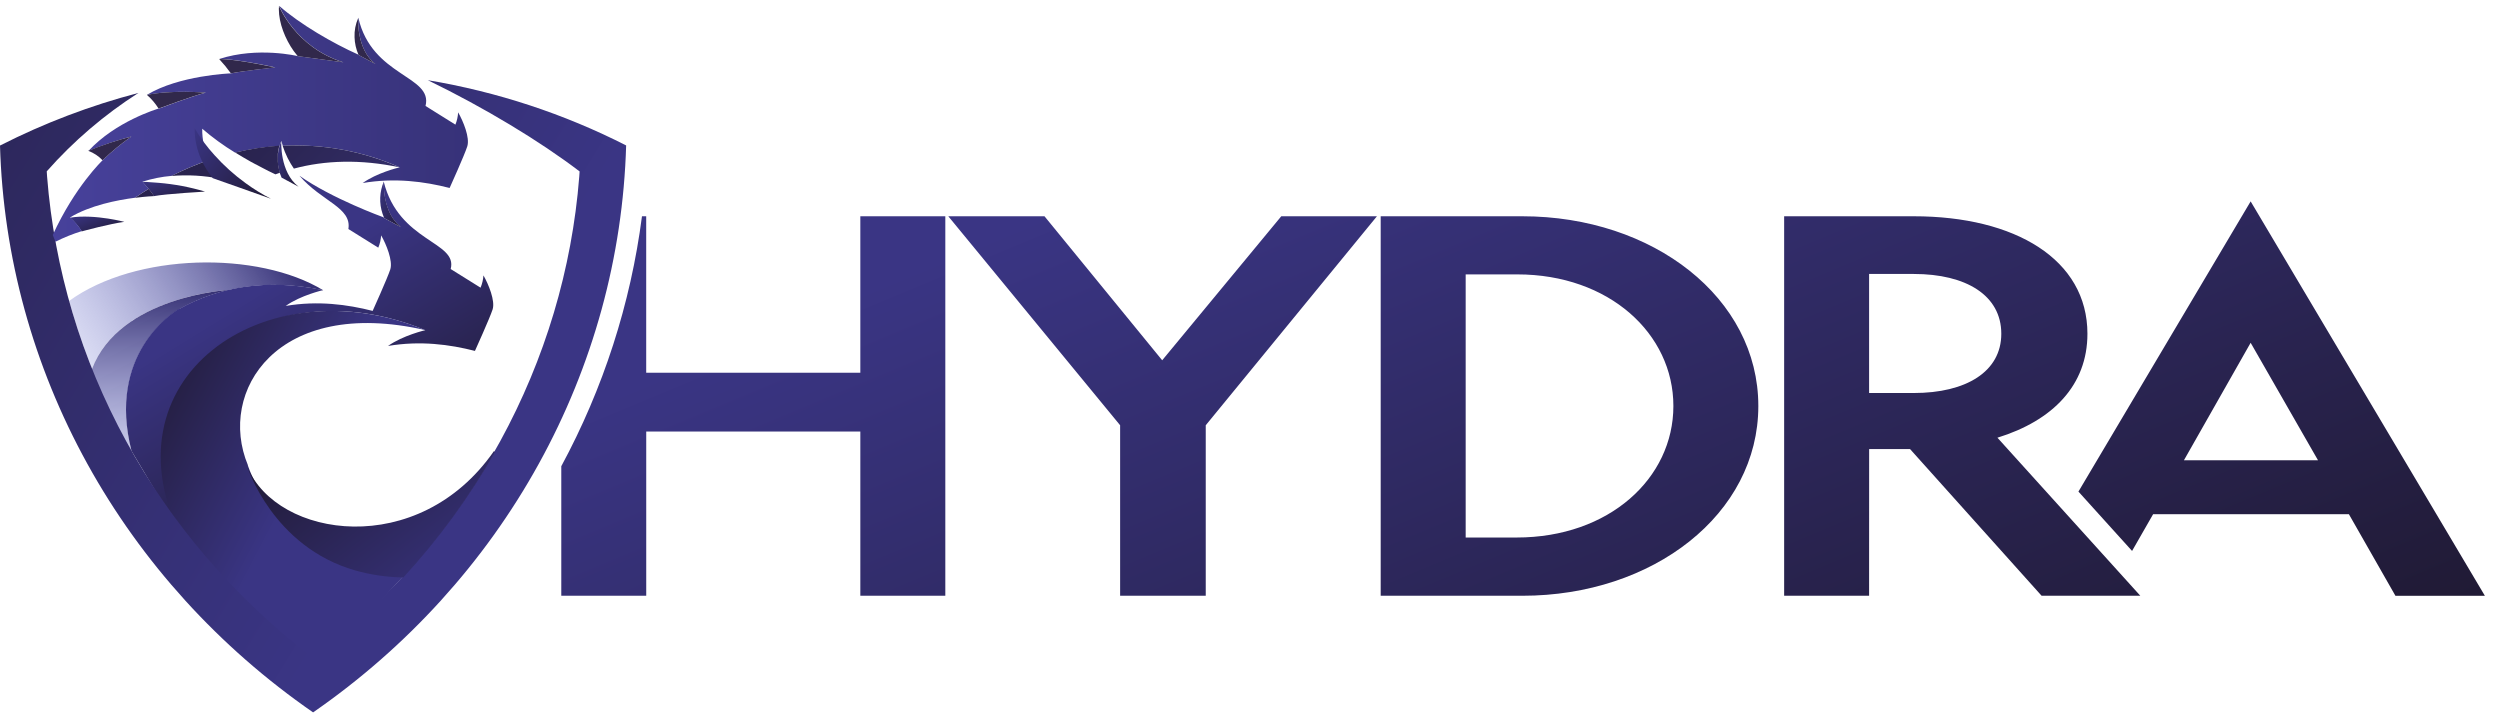
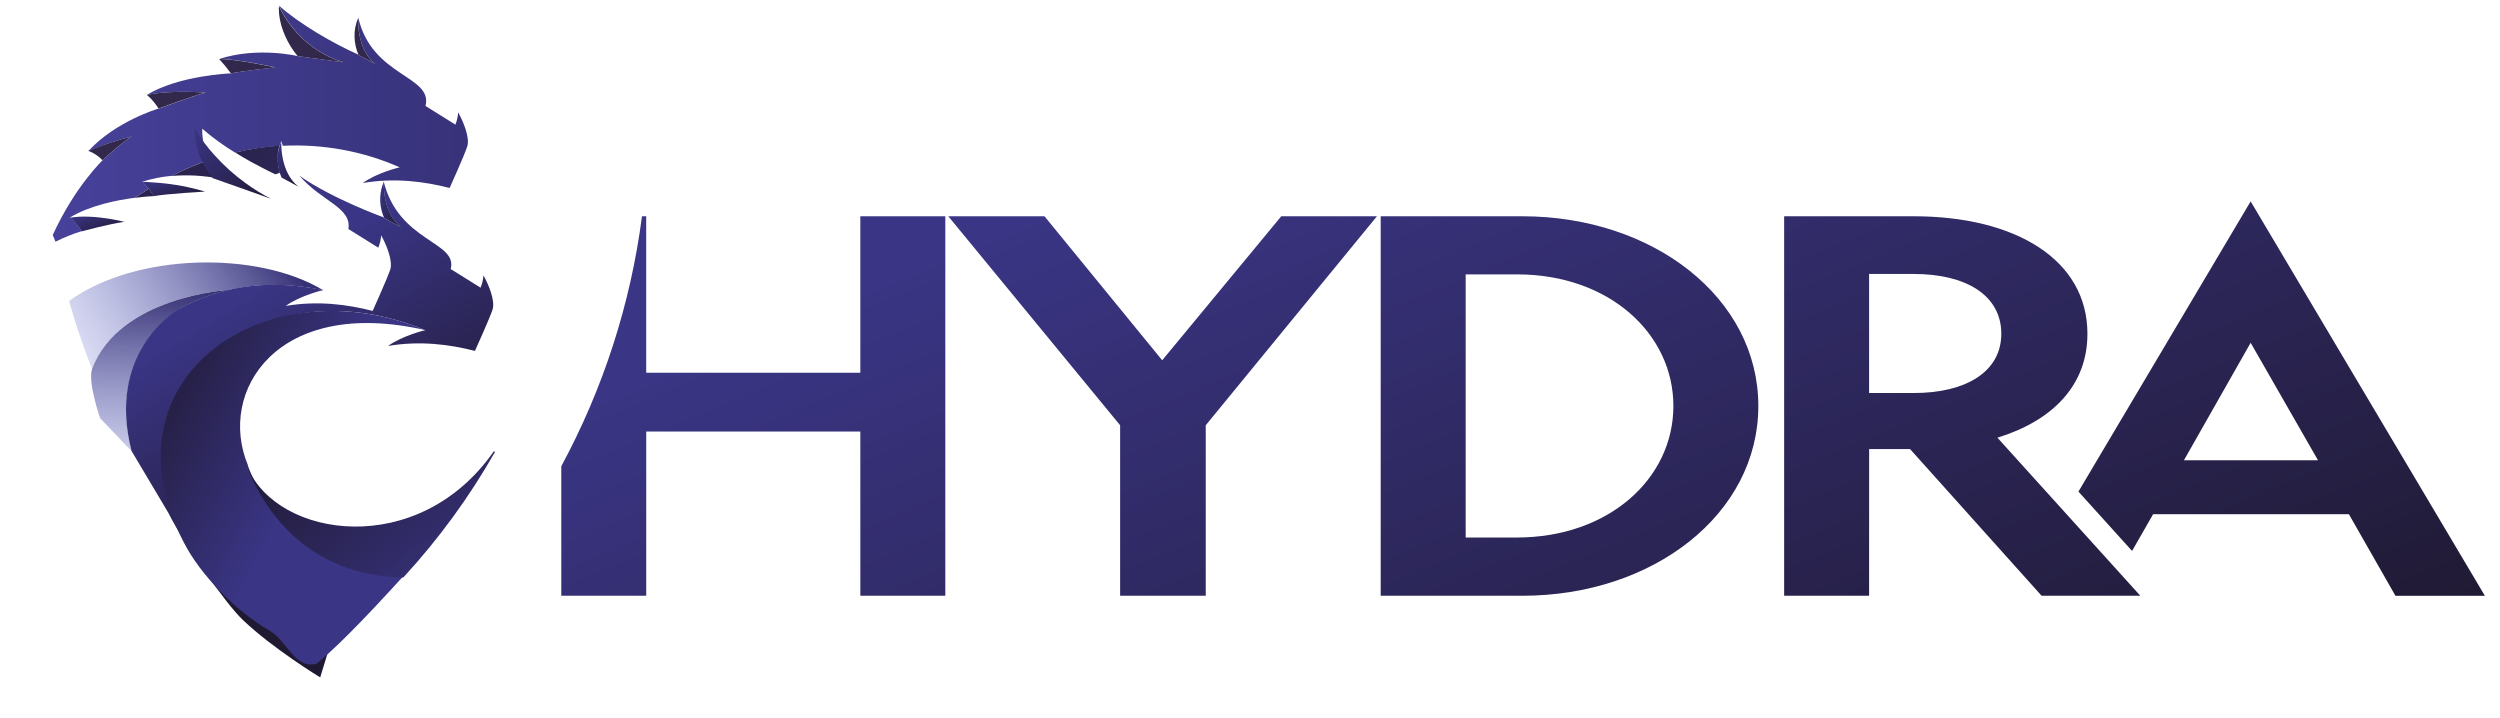
<svg xmlns="http://www.w3.org/2000/svg" width="181" height="52" viewBox="0 0 181 52" fill="none">
  <g clip-path="url(#clip0_3912_3322)">
    <path fill-rule="evenodd" clip-rule="evenodd" d="M162.947 14.58L150.479 35.591L154.362 39.888L155.886 37.228H170.06L173.431 43.138H179.907L162.947 14.58ZM158.117 33.322L162.947 24.817L167.823 33.322H158.117ZM62.288 26.984V15.658H68.441V43.133H62.288V31.241H46.787V43.133H40.637V33.755C43.678 28.125 45.658 21.992 46.479 15.658H46.785V26.984H62.288ZM81.097 43.133V30.788L68.657 15.658H75.621L84.143 26.084L92.764 15.658H99.69L87.296 30.788V43.133H81.097ZM110.216 15.658C119.694 15.658 127.303 21.567 127.303 29.395C127.303 37.223 119.694 43.133 110.216 43.133H99.962V15.658H110.216ZM106.115 19.866V38.916H109.804C116.503 38.916 121.153 34.627 121.153 29.395C121.153 24.162 116.503 19.866 109.85 19.866H106.115ZM129.172 43.133H135.323L135.326 32.513H138.288L147.812 43.133H154.959L144.614 31.69C148.624 30.45 151.13 27.89 151.13 24.164C151.13 18.782 145.896 15.658 138.559 15.658H129.172V43.133ZM138.561 28.454H135.323V19.835H138.561C142.342 19.835 144.894 21.38 144.894 24.164C144.894 26.912 142.342 28.454 138.561 28.454Z" fill="url(#paint0_linear_3912_3322)" />
  </g>
  <path fill-rule="evenodd" clip-rule="evenodd" d="M23.405 21.016C19.321 20.145 15.782 20.798 12.979 22.384L12.963 22.388C12.969 22.385 12.974 22.382 12.979 22.379V22.384C14.099 21.749 15.313 21.279 16.579 20.988C16.579 20.988 12.707 21.207 9.693 23.143L9.654 23.152C9.618 23.174 9.572 23.21 9.518 23.258C8.298 24.079 7.237 25.194 6.661 26.705C6.021 25.095 5.466 23.454 5 21.79C9.831 18.288 18.684 18.147 23.405 21.016Z" fill="url(#paint1_linear_3912_3322)" />
  <path fill-rule="evenodd" clip-rule="evenodd" d="M12.98 22.385C14.101 21.75 15.314 21.279 16.58 20.988C16.58 20.988 8.658 21.436 6.658 26.718V26.736C6.357 27.715 7.248 30.277 7.248 30.277L9.536 32.677C7.755 25.694 12.465 22.682 12.98 22.379V22.385Z" fill="url(#paint2_linear_3912_3322)" />
  <path fill-rule="evenodd" clip-rule="evenodd" d="M11.481 13.236C10.773 13.173 10.31 13.161 10.31 13.161C10.31 13.161 10.527 13.402 10.759 13.673C10.893 13.839 11.027 14.012 11.152 14.198C12.03 14.031 14.845 13.871 14.845 13.871C13.751 13.544 12.623 13.331 11.481 13.236Z" fill="url(#paint3_linear_3912_3322)" />
  <path fill-rule="evenodd" clip-rule="evenodd" d="M5.918 16.753C5.918 16.753 6.461 16.604 7.144 16.438C7.757 16.291 8.481 16.131 9.003 16.062C9.003 16.062 8.515 15.934 7.822 15.825C7.036 15.704 5.969 15.608 5.068 15.761C5.401 16.049 5.688 16.384 5.918 16.753Z" fill="url(#paint4_linear_3912_3322)" />
  <path d="M27.793 13.142H27.791L27.793 13.144V13.142Z" fill="#270C59" />
  <path d="M23.905 46.679C22.402 46.415 20.96 45.9 19.644 45.157C17.246 43.768 15.318 41.748 14.091 39.336C7.967 27.566 19.111 19.064 30.782 23.902H30.802C30.802 23.902 29.175 24.278 28.091 25.048C30.426 24.651 32.56 24.939 34.386 25.406C34.386 25.406 35.464 23.024 35.665 22.403C35.865 21.782 35.37 20.579 35.002 19.939C34.982 20.244 34.911 20.544 34.793 20.828L32.629 19.478C33.162 17.468 28.868 17.543 27.778 13.137C27.778 13.287 27.688 15.418 29.029 16.444L27.798 15.783L27.78 15.738C27.686 15.704 24.043 14.383 21.682 12.726C23.291 14.596 25.477 15.017 25.223 16.581L27.387 17.931C27.505 17.647 27.576 17.346 27.595 17.041C27.963 17.683 28.457 18.885 28.256 19.506C28.056 20.128 26.98 22.509 26.98 22.509C25.146 22.042 23.012 21.756 20.685 22.149C21.769 21.376 23.393 21.005 23.393 21.005C19.32 20.133 15.781 20.786 12.967 22.373V22.349C12.452 22.655 7.743 25.671 9.523 32.649L12.187 37.127C13.367 39.476 16.353 43.715 17.565 44.868C19.744 46.956 23.183 49.043 23.183 49.043" fill="url(#paint5_linear_3912_3322)" />
  <path d="M29.043 16.451C27.701 15.426 27.784 13.295 27.791 13.144C27.473 13.887 27.439 14.714 27.697 15.478C27.726 15.567 27.76 15.657 27.799 15.749L27.817 15.795L29.043 16.451Z" fill="url(#paint6_linear_3912_3322)" />
  <path d="M17.947 33.708V33.69V33.675C15.726 28.34 20.048 21.44 30.799 23.902C19.128 19.068 7.167 27.48 13.295 39.246C14.522 41.657 17.094 44.258 19.492 45.646C20.807 46.389 21.355 48.515 22.933 48.042C24.831 46.498 27.599 43.462 29.245 41.672C28.056 41.657 26.875 41.485 25.735 41.16C19.991 39.508 18.079 34.106 17.947 33.708Z" fill="url(#paint7_linear_3912_3322)" />
-   <path fill-rule="evenodd" clip-rule="evenodd" d="M0 10.53C0.231 18.578 2.396 26.466 6.327 33.585C10.258 40.703 15.85 46.859 22.668 51.577C29.485 46.858 35.075 40.702 39.005 33.584C42.936 26.465 45.101 18.577 45.333 10.53C40.837 8.24 35.99 6.645 30.973 5.805C35.061 7.789 39.093 10.223 41.964 12.412L41.938 12.789C41.413 19.48 39.465 25.999 36.214 31.946C32.963 37.892 28.477 43.141 23.032 47.37L22.677 47.647L22.323 47.37C16.876 43.141 12.388 37.892 9.136 31.944C5.883 25.997 3.935 19.476 3.409 12.783L3.384 12.406C5.307 10.226 7.542 8.314 10.021 6.728C6.55 7.638 3.194 8.913 0.016 10.53H0Z" fill="url(#paint8_linear_3912_3322)" />
  <path d="M25.931 1.318C25.931 1.318 25.792 3.577 27.182 4.634L25.953 3.974C25.952 3.969 25.952 3.964 25.953 3.959C24.125 3.146 21.721 1.758 20.211 0.422C20.211 0.499 20.201 0.576 20.201 0.653C20.201 0.576 20.201 0.499 20.211 0.422C20.211 0.422 21.391 3.434 24.867 4.512L21.568 4.064C21.568 4.064 18.672 3.36 15.881 4.269C15.881 4.269 16.967 4.232 19.929 4.877C19.929 4.877 17.622 5.128 16.731 5.312C16.636 5.312 12.972 5.459 10.646 6.861L10.66 6.872C12.45 6.496 14.901 6.707 14.901 6.707C13.878 6.97 11.496 7.866 11.496 7.866V7.855C11.361 7.895 8.366 8.796 6.405 10.927C7.415 10.51 8.453 10.161 9.513 9.882C8.771 10.403 8.073 10.979 7.426 11.605C7.426 11.605 5.42 13.511 3.82 17.012L4.017 17.5C4.629 17.193 5.266 16.936 5.923 16.732C5.692 16.363 5.406 16.029 5.073 15.74C6.515 14.87 8.471 14.486 9.773 14.317C10.098 14.091 10.43 13.875 10.766 13.666L10.318 13.154C11 12.935 11.706 12.794 12.423 12.734C13.298 12.288 14.205 11.903 15.137 11.582C14.8 10.871 14.63 10.098 14.64 9.318C15.382 9.957 16.178 10.536 17.02 11.049C18.074 10.798 19.149 10.637 20.232 10.567C20.232 10.572 20.232 10.576 20.232 10.581C20.267 10.451 20.313 10.325 20.37 10.204C20.402 10.325 20.439 10.441 20.474 10.556C23.384 10.411 26.287 10.944 28.933 12.111H28.974H28.961H28.949C28.774 12.152 27.277 12.523 26.258 13.252C28.593 12.854 30.725 13.142 32.553 13.609C32.553 13.609 33.631 11.228 33.831 10.598C34.032 9.967 33.536 8.774 33.169 8.134C33.152 8.438 33.085 8.739 32.972 9.024L30.808 7.672C31.363 5.459 26.927 5.574 25.943 1.284" fill="url(#paint9_linear_3912_3322)" />
  <path fill-rule="evenodd" clip-rule="evenodd" d="M20.198 0.427C20.198 0.466 20.196 0.505 20.193 0.543C20.191 0.582 20.188 0.62 20.188 0.659C20.188 1.675 20.645 2.82 21.261 3.69C21.357 3.823 21.457 3.951 21.555 4.066L24.855 4.514C21.382 3.43 20.198 0.427 20.198 0.427ZM27.182 4.634C25.791 3.571 25.93 1.318 25.93 1.318C25.739 1.752 25.649 2.222 25.669 2.694C25.682 3.129 25.778 3.558 25.952 3.961C25.952 3.962 25.952 3.963 25.952 3.964C25.952 3.965 25.952 3.965 25.952 3.966C25.951 3.967 25.951 3.968 25.952 3.97C25.952 3.972 25.952 3.974 25.952 3.976L27.182 4.634ZM6.387 10.919C7.402 10.505 8.447 10.158 9.513 9.882C8.77 10.403 8.072 10.979 7.425 11.604C7.141 11.3 6.785 11.066 6.387 10.919ZM14.885 6.707C14.885 6.707 12.434 6.494 10.638 6.871C10.966 7.156 11.247 7.487 11.474 7.851V7.863C11.474 7.863 13.862 6.97 14.885 6.707ZM15.869 4.275C15.889 4.274 16.98 4.243 19.917 4.883C19.917 4.883 17.609 5.133 16.718 5.312C16.458 4.95 16.174 4.603 15.868 4.275L15.869 4.275Z" fill="#31284B" />
  <path fill-rule="evenodd" clip-rule="evenodd" d="M29.215 41.793C31.768 39.018 33.987 35.978 35.831 32.73L35.764 32.658C30.299 40.526 20.062 38.977 17.916 33.818C17.916 33.818 19.747 39.579 25.696 41.294C26.839 41.618 28.023 41.791 29.215 41.806V41.793Z" fill="url(#paint10_linear_3912_3322)" />
  <path fill-rule="evenodd" clip-rule="evenodd" d="M20.367 10.21C20.186 10.631 20.094 11.082 20.098 11.537C20.101 11.992 20.199 12.442 20.386 12.86L21.618 13.519C20.225 12.457 20.367 10.202 20.367 10.202V10.21Z" fill="url(#paint11_linear_3912_3322)" />
-   <path d="M28.949 12.12L28.945 12.118H28.938C26.099 11.514 23.522 11.606 21.277 12.207C21.205 12.1 21.134 11.989 21.065 11.876L21.035 11.825C20.965 11.712 20.9 11.591 20.839 11.469C20.835 11.463 20.832 11.456 20.829 11.449C20.825 11.441 20.821 11.432 20.817 11.424C20.678 11.142 20.56 10.852 20.463 10.554C23.373 10.409 26.276 10.942 28.922 12.109L28.945 12.118H28.949V12.12Z" fill="url(#paint12_linear_3912_3322)" />
  <path d="M17.02 11.046H17.034C17.398 11.273 17.758 11.482 18.097 11.674L18.112 11.684L18.506 11.896H18.517L18.703 11.996L18.762 12.028L19.025 12.167L19.143 12.228L19.287 12.303L19.45 12.386L19.527 12.423L19.723 12.518L19.769 12.54L19.772 12.542C19.832 12.571 19.888 12.599 19.942 12.623C20.048 12.582 20.158 12.544 20.268 12.506C20.237 12.41 20.213 12.318 20.192 12.224L20.174 12.132C20.162 12.071 20.15 12.013 20.142 11.955L20.135 11.902L20.135 11.902C20.133 11.884 20.131 11.873 20.129 11.853C20.125 11.819 20.119 11.744 20.115 11.691C20.112 11.656 20.113 11.64 20.114 11.624L20.114 11.624C20.114 11.617 20.115 11.609 20.115 11.599V11.381V11.279V11.164C20.115 11.128 20.115 11.093 20.127 11.059C20.132 11.042 20.133 11.027 20.133 11.012C20.133 10.995 20.133 10.979 20.14 10.963C20.15 10.941 20.151 10.918 20.152 10.896L20.152 10.896L20.153 10.882C20.153 10.877 20.154 10.872 20.154 10.867C20.157 10.842 20.164 10.815 20.171 10.79L20.176 10.769C20.18 10.753 20.183 10.736 20.187 10.72L20.193 10.689L20.195 10.675C20.2 10.652 20.21 10.616 20.219 10.585L20.219 10.583L20.227 10.556C20.227 10.552 20.227 10.547 20.227 10.543C19.145 10.62 18.072 10.788 17.02 11.046Z" fill="url(#paint13_linear_3912_3322)" />
  <path d="M12.409 12.742L12.412 12.741C13.285 12.296 14.191 11.912 15.122 11.591C15.283 11.948 15.48 12.289 15.712 12.608C15.797 12.723 15.886 12.838 15.984 12.95H15.97C14.802 12.71 13.602 12.639 12.412 12.741L12.408 12.743L12.409 12.742Z" fill="url(#paint14_linear_3912_3322)" />
  <path d="M11.162 14.198C11.162 14.198 10.594 14.217 9.766 14.325C10.09 14.099 10.423 13.882 10.769 13.673L10.794 13.705L10.832 13.754C10.94 13.892 11.056 14.041 11.162 14.198Z" fill="url(#paint15_linear_3912_3322)" />
  <path fill-rule="evenodd" clip-rule="evenodd" d="M15.536 11.239C14.989 10.642 14.506 9.991 14.096 9.295C14.086 10.069 14.248 10.835 14.569 11.542C14.784 12.03 15.066 12.488 15.407 12.901C15.833 13.047 16.547 13.307 17.267 13.556L19.619 14.392C18.975 14.063 18.36 13.684 17.778 13.257C16.96 12.665 16.208 11.988 15.536 11.239Z" fill="url(#paint16_linear_3912_3322)" />
  <defs>
    <linearGradient id="paint0_linear_3912_3322" x1="43.621" y1="28.926" x2="69.928" y2="92.015" gradientUnits="userSpaceOnUse">
      <stop stop-color="#3A3584" />
      <stop offset="1" stop-color="#1F1931" />
    </linearGradient>
    <linearGradient id="paint1_linear_3912_3322" x1="20.072" y1="17.557" x2="0.961" y2="30.186" gradientUnits="userSpaceOnUse">
      <stop stop-color="#363176" />
      <stop offset="1" stop-color="#A1ABFF" stop-opacity="0" />
    </linearGradient>
    <linearGradient id="paint2_linear_3912_3322" x1="13.698" y1="20.957" x2="13.059" y2="40.561" gradientUnits="userSpaceOnUse">
      <stop stop-color="#353073" />
      <stop offset="1" stop-color="#A1ABFF" stop-opacity="0" />
    </linearGradient>
    <linearGradient id="paint3_linear_3912_3322" x1="10.31" y1="13.161" x2="11.14" y2="15.569" gradientUnits="userSpaceOnUse">
      <stop stop-color="#3A3584" />
      <stop offset="1" stop-color="#1F1931" />
    </linearGradient>
    <linearGradient id="paint4_linear_3912_3322" x1="5.068" y1="15.682" x2="6.044" y2="18.062" gradientUnits="userSpaceOnUse">
      <stop stop-color="#3A3584" />
      <stop offset="1" stop-color="#1F1931" />
    </linearGradient>
    <linearGradient id="paint5_linear_3912_3322" x1="16.903" y1="22.165" x2="26.888" y2="38.384" gradientUnits="userSpaceOnUse">
      <stop stop-color="#3A3584" />
      <stop offset="1" stop-color="#1F1931" />
    </linearGradient>
    <linearGradient id="paint6_linear_3912_3322" x1="27.525" y1="13.144" x2="29.919" y2="13.873" gradientUnits="userSpaceOnUse">
      <stop stop-color="#3A3584" />
      <stop offset="1" stop-color="#1F1931" />
    </linearGradient>
    <linearGradient id="paint7_linear_3912_3322" x1="11.635" y1="22.512" x2="37.569" y2="36.08" gradientUnits="userSpaceOnUse">
      <stop stop-color="#1F1931" />
      <stop offset="0.497" stop-color="#3A3584" />
    </linearGradient>
    <linearGradient id="paint8_linear_3912_3322" x1="-37.452" y1="-10.055" x2="31.98" y2="32.172" gradientUnits="userSpaceOnUse">
      <stop stop-color="#1F1931" />
      <stop offset="1" stop-color="#3A3584" />
    </linearGradient>
    <linearGradient id="paint9_linear_3912_3322" x1="33.878" y1="6.076" x2="3.82" y2="6.076" gradientUnits="userSpaceOnUse">
      <stop stop-color="#373279" />
      <stop offset="1" stop-color="#47419B" />
    </linearGradient>
    <linearGradient id="paint10_linear_3912_3322" x1="17.916" y1="32.658" x2="29.396" y2="47.581" gradientUnits="userSpaceOnUse">
      <stop stop-color="#1F1931" />
      <stop offset="1" stop-color="#3A3584" />
    </linearGradient>
    <linearGradient id="paint11_linear_3912_3322" x1="20.098" y1="10.202" x2="22.496" y2="10.932" gradientUnits="userSpaceOnUse">
      <stop stop-color="#3A3584" />
      <stop offset="1" stop-color="#1F1931" />
    </linearGradient>
    <linearGradient id="paint12_linear_3912_3322" x1="21.26" y1="6.958" x2="42.141" y2="26.683" gradientUnits="userSpaceOnUse">
      <stop stop-color="#29234E" />
      <stop offset="1" stop-color="#47429B" />
    </linearGradient>
    <linearGradient id="paint13_linear_3912_3322" x1="21.26" y1="6.958" x2="42.141" y2="26.683" gradientUnits="userSpaceOnUse">
      <stop stop-color="#29234E" />
      <stop offset="1" stop-color="#47429B" />
    </linearGradient>
    <linearGradient id="paint14_linear_3912_3322" x1="21.26" y1="6.958" x2="42.141" y2="26.683" gradientUnits="userSpaceOnUse">
      <stop stop-color="#29234E" />
      <stop offset="1" stop-color="#47429B" />
    </linearGradient>
    <linearGradient id="paint15_linear_3912_3322" x1="21.26" y1="6.958" x2="42.141" y2="26.683" gradientUnits="userSpaceOnUse">
      <stop stop-color="#29234E" />
      <stop offset="1" stop-color="#47429B" />
    </linearGradient>
    <linearGradient id="paint16_linear_3912_3322" x1="14.096" y1="9.295" x2="20.37" y2="13.809" gradientUnits="userSpaceOnUse">
      <stop stop-color="#3A3584" />
      <stop offset="1" stop-color="#1F1931" />
    </linearGradient>
    <clipPath id="clip0_3912_3322">
      <rect width="139.551" height="30" fill="white" transform="translate(40.451 14)" />
    </clipPath>
  </defs>
</svg>